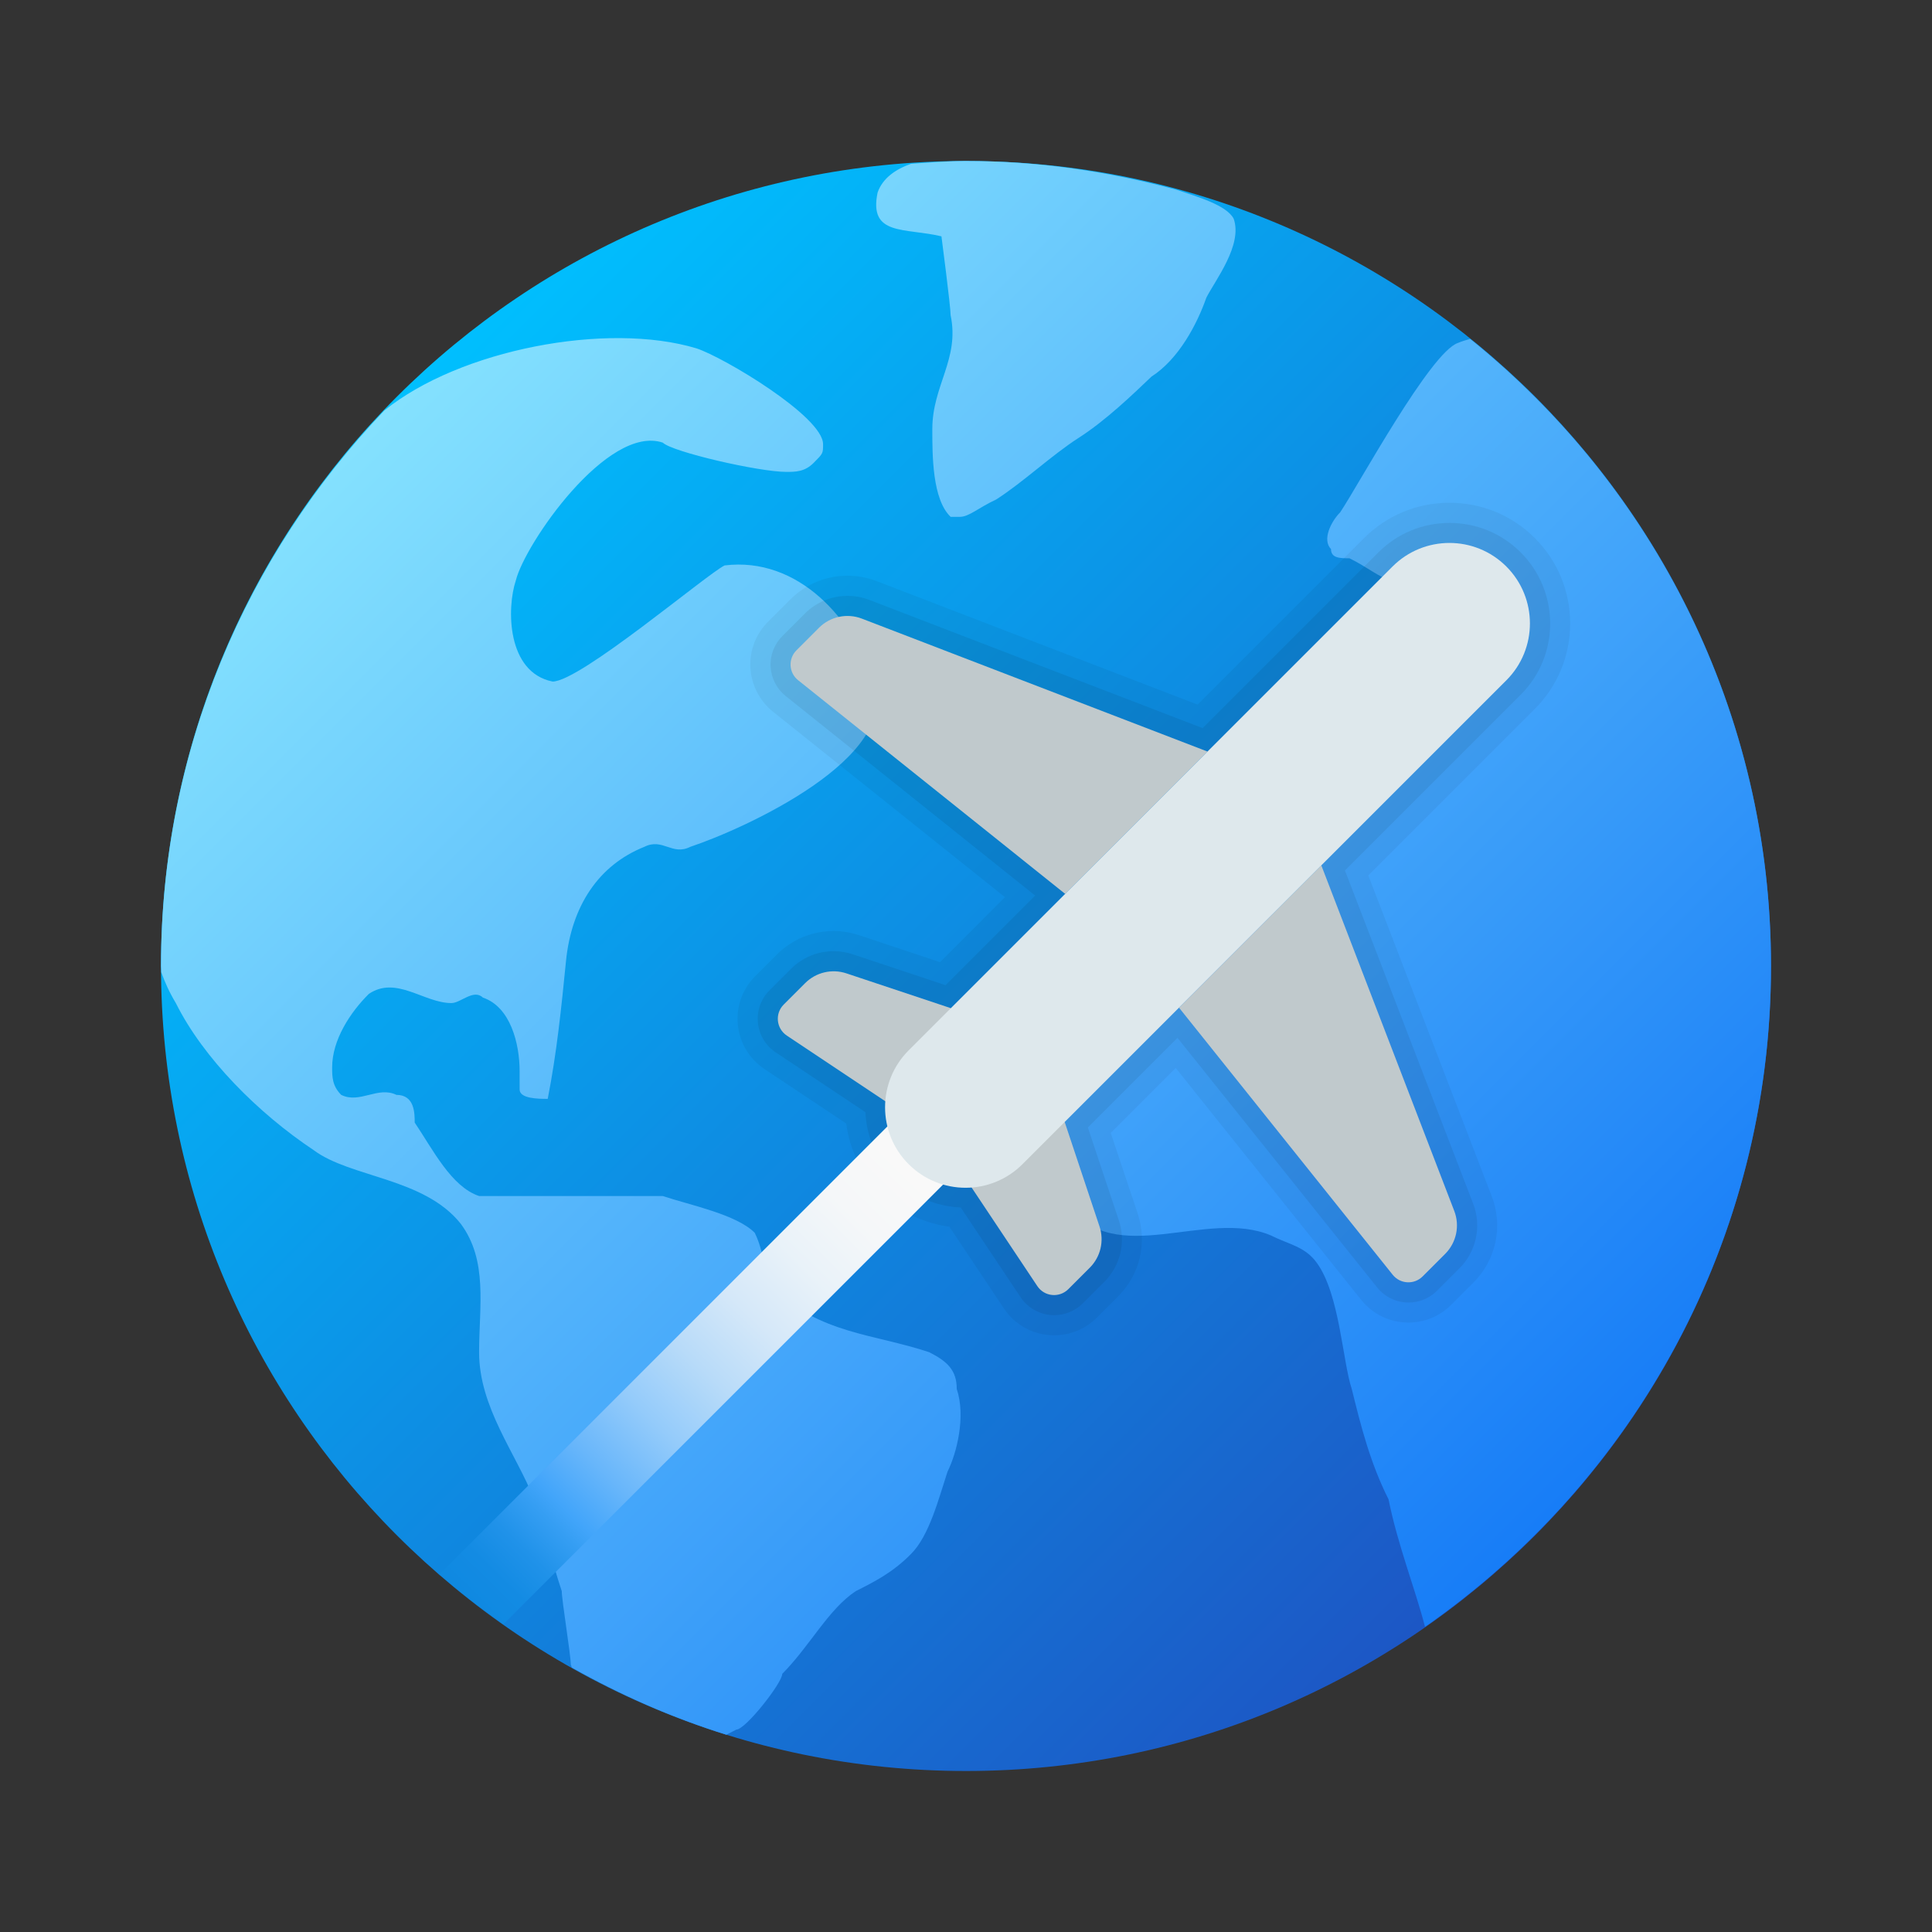
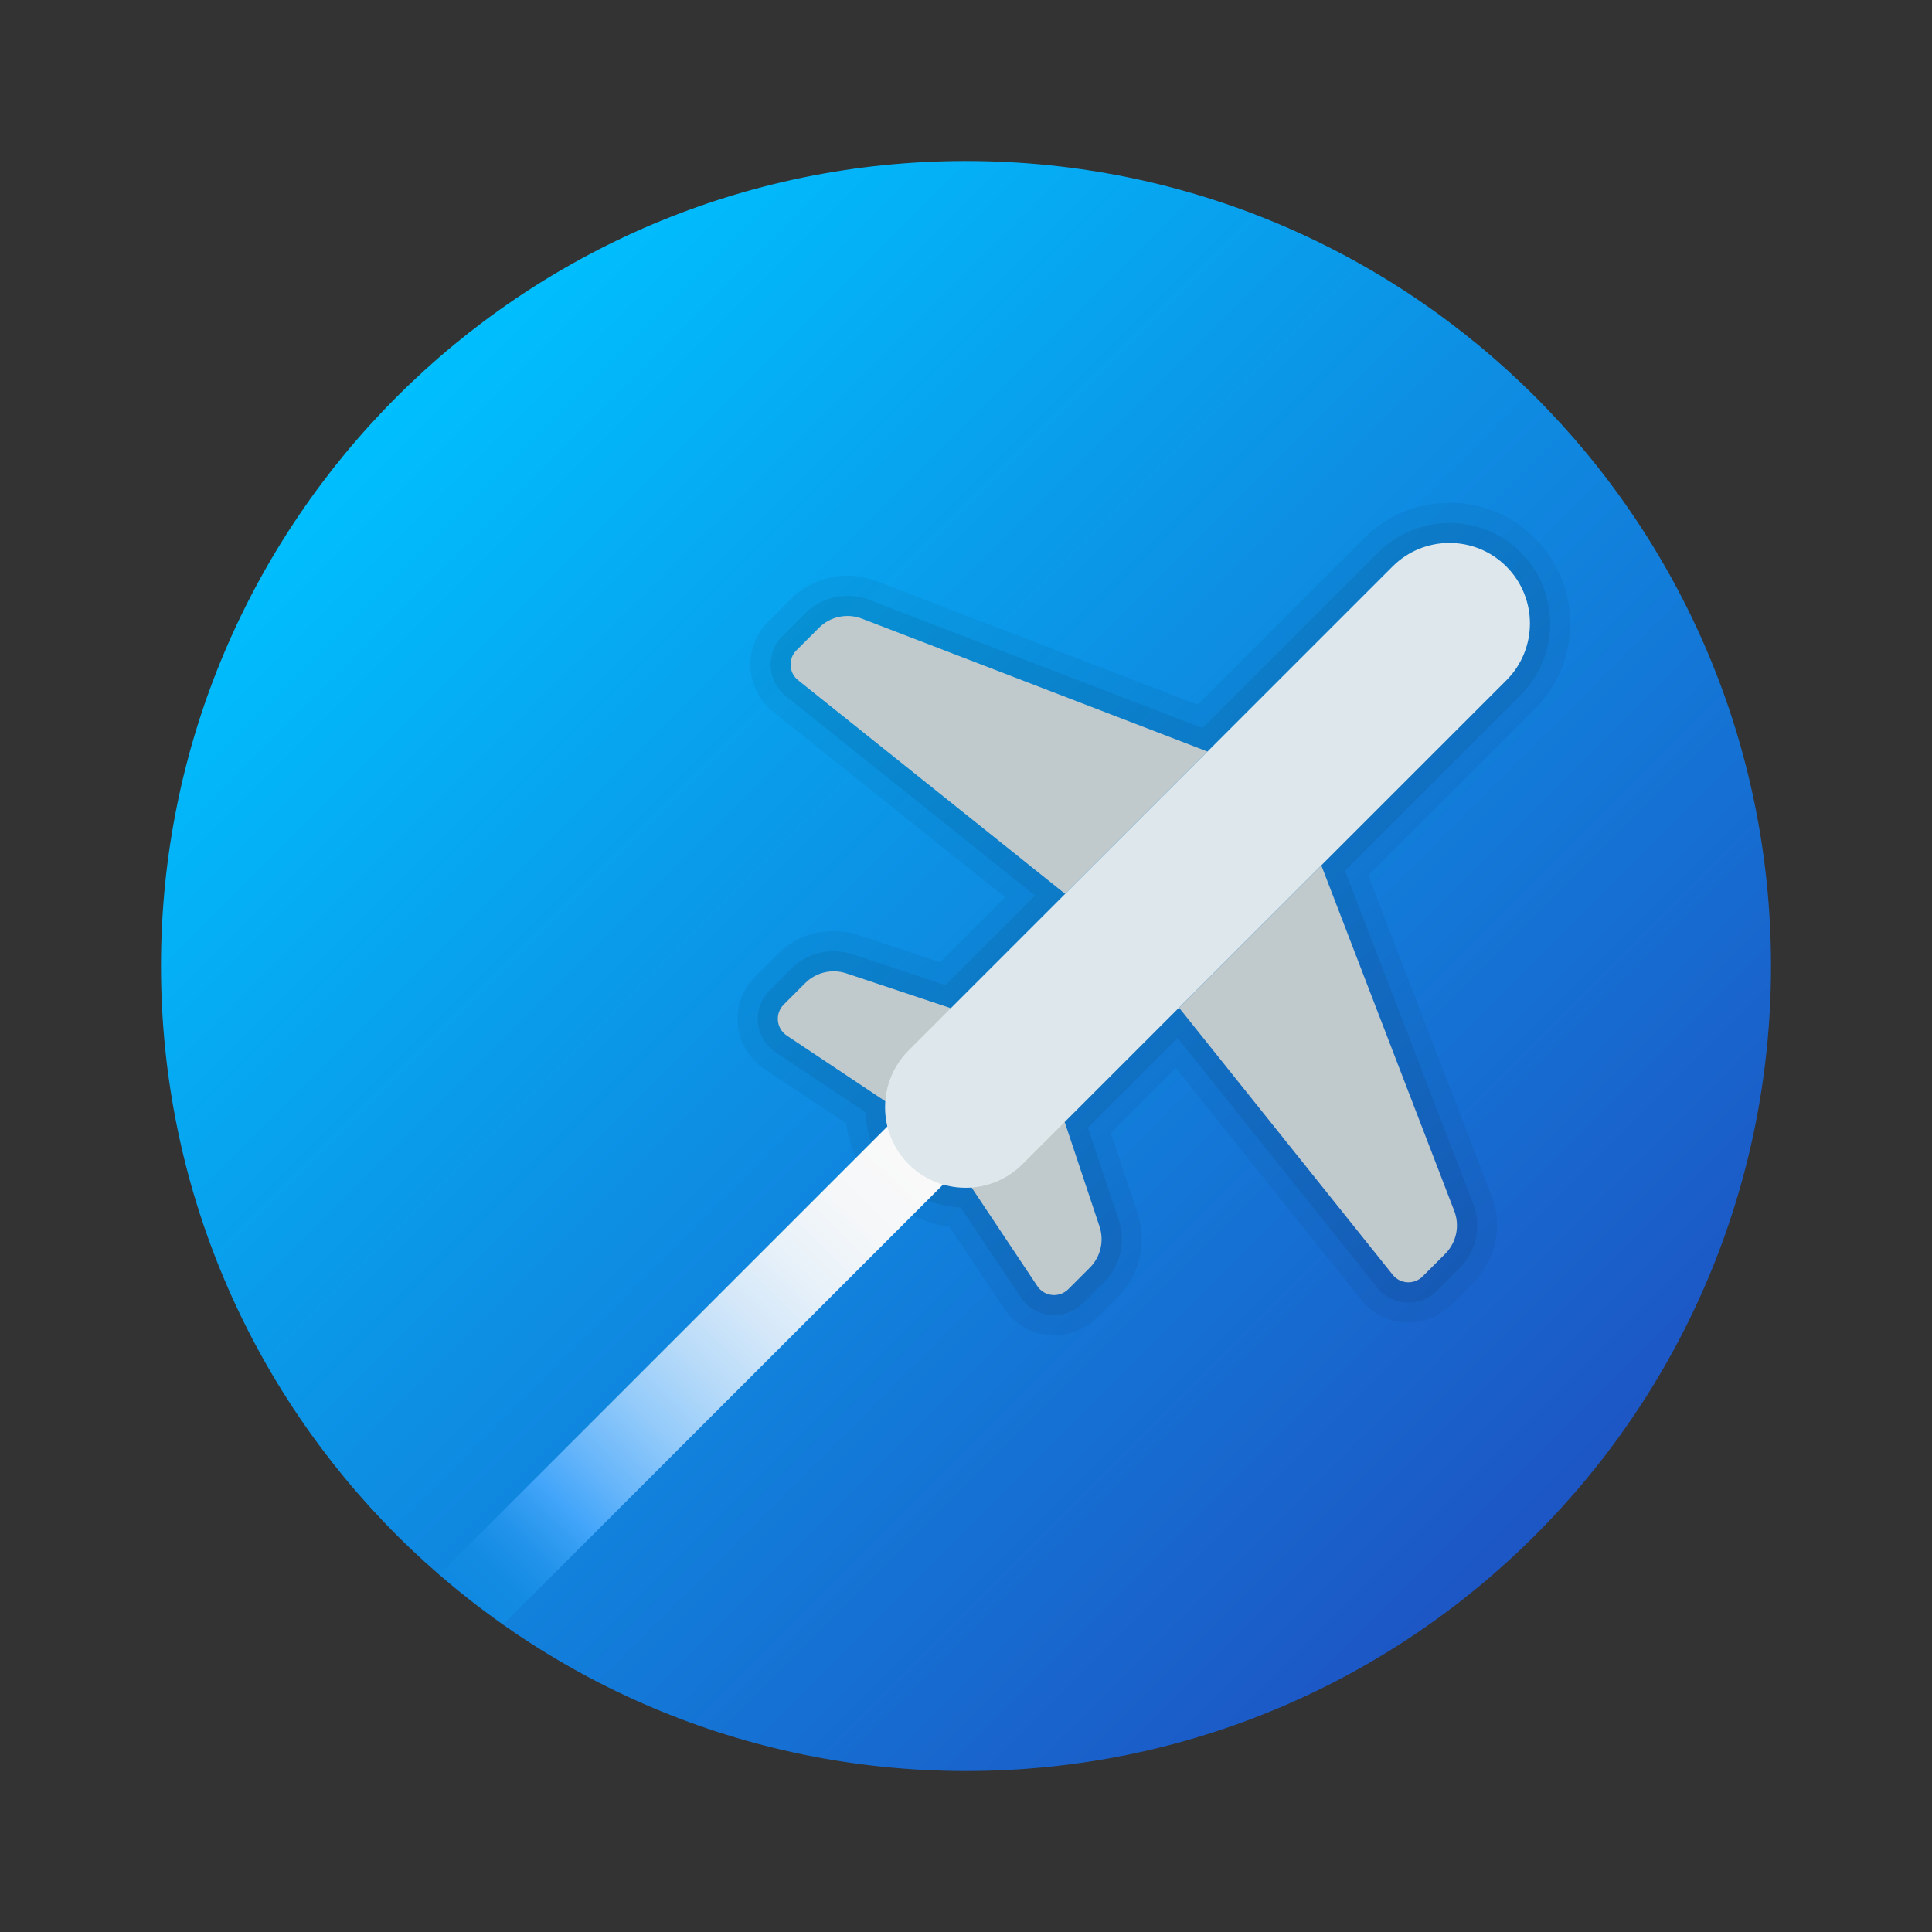
<svg xmlns="http://www.w3.org/2000/svg" width="48" height="48" viewBox="0 0 48 48" fill="none">
  <rect x="0" y="0" width="48" height="48" fill="#333333" stroke="none" />
  <path d="M44 24C44 35.045 35.045 44 24 44C12.955 44 4 35.045 4 24C4 12.955 12.955 4 24 4C35.045 4 44 12.955 44 24Z" fill="url(#paint0_linear_1314_453)" />
-   <path d="M23.77 34.508C24 35.191 23.77 36.104 23.541 36.563C23.316 37.247 23.087 38.16 22.628 38.614C22.174 39.073 21.715 39.303 21.261 39.531C20.577 39.985 20.119 40.898 19.435 41.586C19.435 41.811 18.522 42.972 18.293 42.972C18.208 43.017 18.127 43.058 18.045 43.099C16.697 42.679 15.417 42.111 14.208 41.43C14.2 41.406 14.191 41.383 14.182 41.358C14.182 41.129 13.957 39.758 13.957 39.532C13.728 38.845 13.498 37.932 13.27 37.248C12.816 36.106 11.903 34.964 11.903 33.597C11.903 32.454 12.128 31.317 11.444 30.4C10.531 29.258 8.705 29.258 7.792 28.574C6.42 27.661 5.053 26.294 4.369 24.922C4.206 24.652 4.096 24.401 4.006 24.154C4.007 24.101 4 24.052 4 24C4 18.644 6.118 13.79 9.548 10.2C11.424 8.683 15.083 7.985 17.304 8.655C17.988 8.88 20.449 10.352 20.449 11.036C20.449 11.265 20.449 11.265 20.22 11.495C19.995 11.724 19.765 11.724 19.536 11.724C18.852 11.724 16.697 11.227 16.467 10.997C15.095 10.539 13.044 13.507 12.816 14.42C12.587 15.107 12.587 16.704 13.729 16.933C14.413 16.933 17.543 14.277 18.002 14.048C19.828 13.823 21.239 15.388 21.698 16.989C22.382 18.815 18.523 20.58 17.151 21.039C16.697 21.268 16.468 20.81 16.009 21.039C14.871 21.493 14.198 22.513 14.062 23.878C13.947 25.033 13.833 26.159 13.608 27.301C13.379 27.301 12.91 27.298 12.91 27.069V26.615C12.91 25.926 12.681 25.014 11.997 24.785C11.768 24.561 11.445 24.921 11.216 24.921C10.532 24.921 9.849 24.234 9.165 24.692C8.706 25.146 8.252 25.834 8.252 26.518C8.252 26.748 8.252 26.977 8.477 27.202C8.936 27.431 9.39 26.977 9.849 27.202C10.303 27.202 10.303 27.661 10.303 27.889C10.762 28.573 11.216 29.486 11.903 29.715H16.467C17.151 29.944 18.293 30.169 18.751 30.628C18.975 31.082 18.975 31.541 19.205 31.995C20.347 33.137 21.714 33.137 23.085 33.595C23.541 33.824 23.771 34.049 23.77 34.508ZM36.524 8.42C36.423 8.45 36.322 8.477 36.223 8.52C35.539 8.749 33.754 12.045 33.297 12.728C33.068 12.957 32.843 13.412 33.068 13.641C33.068 13.87 33.297 13.87 33.527 13.87C33.981 14.099 34.043 14.194 34.501 14.419C34.73 14.419 34.955 14.648 34.73 14.878C34.73 14.878 34.73 15.107 34.501 15.107C33.359 16.249 32.217 17.162 31.078 18.3C30.848 18.531 30.695 18.99 30.695 19.214C30.695 19.443 30.848 19.443 30.848 19.673C30.848 19.903 30.619 19.902 30.389 20.127C29.935 20.356 29.476 20.586 29.247 20.814C29.022 21.268 29.247 21.956 29.022 22.411C28.792 23.553 28.105 24.466 27.65 25.608C27.191 26.292 26.782 26.975 26.323 27.663C26.323 28.576 26.094 29.26 26.552 29.943C27.694 31.543 29.98 30.012 31.577 30.695C32.031 30.924 32.422 30.966 32.719 31.379C33.286 32.166 33.355 33.824 33.585 34.512C33.81 35.425 34.039 36.338 34.498 37.251C34.725 38.383 35.173 39.514 35.404 40.418C40.596 36.804 44 30.803 44 24C44 17.699 41.079 12.086 36.524 8.42ZM28.608 9.357C29.288 8.92 29.743 8.049 29.971 7.396C30.194 6.958 30.878 6.088 30.651 5.435C30.474 5.095 29.754 4.891 29.228 4.714C27.558 4.263 25.812 4 24 4C23.54 4 23.089 4.038 22.637 4.069C22.256 4.201 21.928 4.425 21.804 4.783C21.576 5.872 22.484 5.653 23.39 5.872C23.39 5.872 23.618 7.614 23.618 7.833C23.846 8.922 23.163 9.575 23.163 10.661C23.163 11.317 23.163 12.406 23.618 12.841H23.846C24.074 12.841 24.297 12.622 24.753 12.408C25.433 11.97 26.116 11.319 26.795 10.881C27.474 10.447 28.153 9.791 28.608 9.357Z" fill="url(#paint1_linear_1314_453)" />
  <path opacity="0.05" d="M26.188 33.175C25.684 33.175 25.218 32.925 24.94 32.506L23.586 30.476C22.935 30.391 22.332 30.096 21.868 29.632C21.404 29.169 21.11 28.567 21.024 27.914L18.992 26.56C18.616 26.308 18.375 25.907 18.331 25.458C18.287 25.01 18.445 24.57 18.764 24.251L19.298 23.717C19.676 23.339 20.178 23.131 20.712 23.131C20.927 23.131 21.14 23.166 21.345 23.235L23.355 23.904L24.967 22.29L19.204 17.681C18.872 17.414 18.668 17.017 18.644 16.592C18.619 16.168 18.778 15.75 19.081 15.448L19.641 14.889C20.02 14.511 20.522 14.303 21.056 14.303C21.302 14.303 21.543 14.348 21.774 14.436L29.753 17.505L33.89 13.369C34.457 12.803 35.21 12.491 36.011 12.491C36.813 12.491 37.566 12.803 38.133 13.369C38.698 13.935 39.01 14.688 39.01 15.49C39.01 16.292 38.698 17.046 38.133 17.612L33.995 21.749L37.065 29.728C37.348 30.466 37.169 31.303 36.612 31.86L36.052 32.42C35.768 32.704 35.391 32.859 34.991 32.859C34.533 32.859 34.106 32.654 33.82 32.297L29.21 26.533L27.597 28.146L28.267 30.155C28.507 30.878 28.323 31.662 27.784 32.202L27.25 32.736C26.967 33.019 26.59 33.175 26.188 33.175Z" fill="black" />
  <path opacity="0.07" d="M26.188 32.675C25.853 32.675 25.542 32.508 25.356 32.229L23.869 30C23.243 29.972 22.661 29.719 22.222 29.279C21.784 28.841 21.53 28.253 21.501 27.631L19.27 26.144C19.019 25.976 18.859 25.708 18.83 25.409C18.801 25.11 18.906 24.817 19.118 24.605L19.652 24.071C19.935 23.788 20.312 23.632 20.713 23.632C20.875 23.632 21.034 23.658 21.188 23.71L23.491 24.477L25.718 22.25L19.519 17.292C19.297 17.114 19.162 16.85 19.146 16.566C19.129 16.282 19.236 16.004 19.437 15.804L19.997 15.244C20.281 14.96 20.658 14.804 21.059 14.804C21.244 14.804 21.424 14.838 21.597 14.904L29.879 18.09L34.245 13.724C34.718 13.252 35.346 12.992 36.013 12.992C36.681 12.992 37.309 13.252 37.782 13.724C38.757 14.699 38.757 16.285 37.782 17.26L33.415 21.627L36.602 29.909C36.814 30.462 36.681 31.09 36.262 31.508L35.702 32.068C35.513 32.257 35.262 32.361 34.995 32.361C34.69 32.361 34.405 32.224 34.215 31.986L29.255 25.786L27.028 28.013L27.796 30.315C27.977 30.857 27.838 31.445 27.434 31.85L26.9 32.384C26.707 32.571 26.456 32.675 26.188 32.675Z" fill="black" />
  <path d="M10.923 39.11C11.431 39.55 11.958 39.965 12.508 40.353L23.696 29.165L22.282 27.751L10.923 39.11Z" fill="url(#paint2_linear_1314_453)" />
  <path d="M23.282 28.218L25.772 31.953C25.947 32.216 26.319 32.252 26.542 32.029L27.076 31.495C27.344 31.227 27.437 30.831 27.317 30.471L26.452 27.876L23.282 28.218Z" fill="#C0C9CC" />
  <path d="M29.293 25.036L34.601 31.671C34.787 31.904 35.134 31.923 35.345 31.712L35.905 31.152C36.184 30.873 36.273 30.455 36.131 30.086L32.828 21.5L29.293 25.036Z" fill="#C0C9CC" />
  <path d="M23.624 25.048L21.029 24.183C20.669 24.063 20.273 24.157 20.005 24.424L19.471 24.958C19.248 25.181 19.285 25.552 19.547 25.728L23.282 28.218L23.624 25.048Z" fill="#C0C9CC" />
-   <path d="M30 18.672L21.414 15.37C21.045 15.228 20.627 15.317 20.348 15.596L19.788 16.156C19.577 16.367 19.596 16.714 19.829 16.9L26.464 22.208L30 18.672Z" fill="#C0C9CC" />
+   <path d="M30 18.672L21.414 15.37C21.045 15.228 20.627 15.317 20.348 15.596L19.788 16.156C19.577 16.367 19.596 16.714 19.829 16.9L26.464 22.208Z" fill="#C0C9CC" />
  <path d="M37.425 14.075C36.644 13.294 35.378 13.294 34.597 14.075L22.575 26.096C21.794 26.877 21.794 28.143 22.575 28.924C23.356 29.705 24.622 29.705 25.403 28.924L37.424 16.903C38.206 16.123 38.206 14.856 37.425 14.075Z" fill="#DEE8EC" />
  <defs>
    <linearGradient id="paint0_linear_1314_453" x1="9.858" y1="9.858" x2="38.387" y2="38.387" gradientUnits="userSpaceOnUse">
      <stop stop-color="#00BFFE" />
      <stop offset="1" stop-color="#1D55C4" />
    </linearGradient>
    <linearGradient id="paint1_linear_1314_453" x1="10.204" y1="9.681" x2="38.624" y2="38.101" gradientUnits="userSpaceOnUse">
      <stop stop-color="#84E1FE" />
      <stop offset="1" stop-color="#167CF7" />
    </linearGradient>
    <linearGradient id="paint2_linear_1314_453" x1="7.123" y1="44.493" x2="22.442" y2="28.919" gradientUnits="userSpaceOnUse">
      <stop offset="0.301" stop-color="#0F89E1" />
      <stop offset="0.342" stop-color="#138BE3" />
      <stop offset="0.385" stop-color="#2092E9" />
      <stop offset="0.429" stop-color="#359EF3" />
      <stop offset="0.451" stop-color="#42A5FA" />
      <stop offset="0.511" stop-color="#68B6FA" />
      <stop offset="0.592" stop-color="#94CBFA" />
      <stop offset="0.674" stop-color="#B8DBF9" />
      <stop offset="0.756" stop-color="#D5E8F9" />
      <stop offset="0.838" stop-color="#E9F2F9" />
      <stop offset="0.919" stop-color="#F5F7F9" />
      <stop offset="1" stop-color="#F9F9F9" />
    </linearGradient>
  </defs>
</svg>